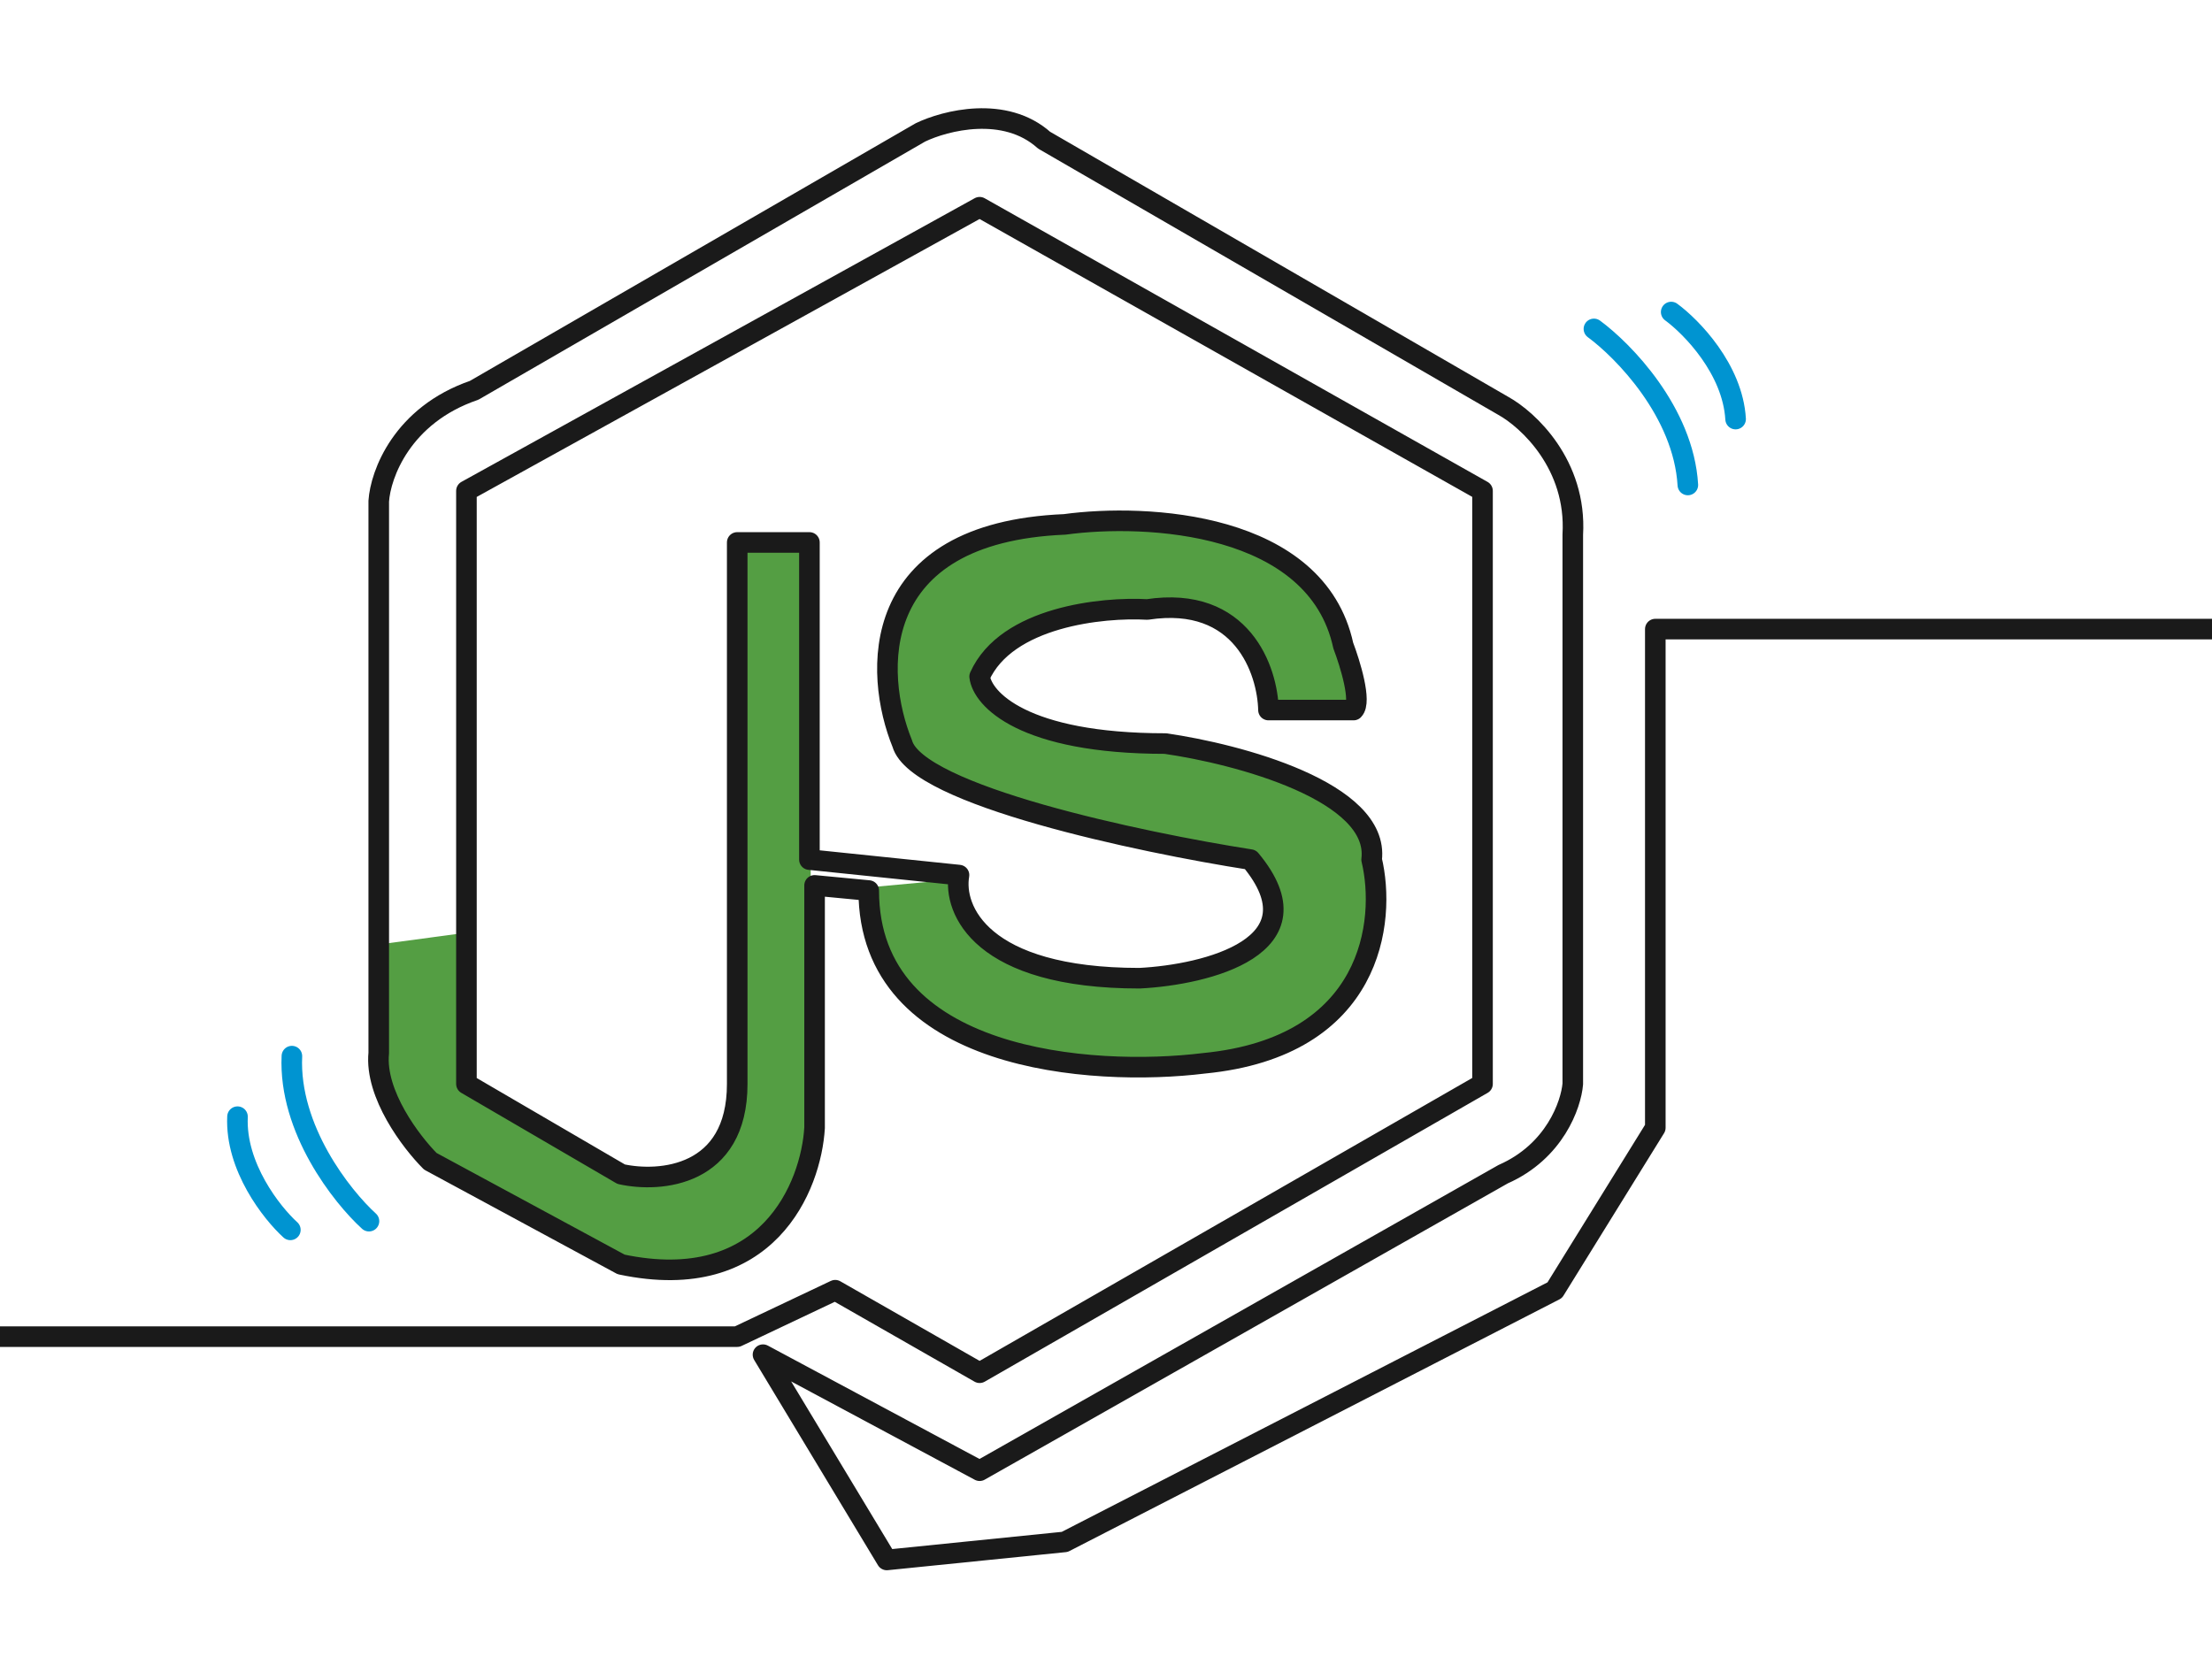
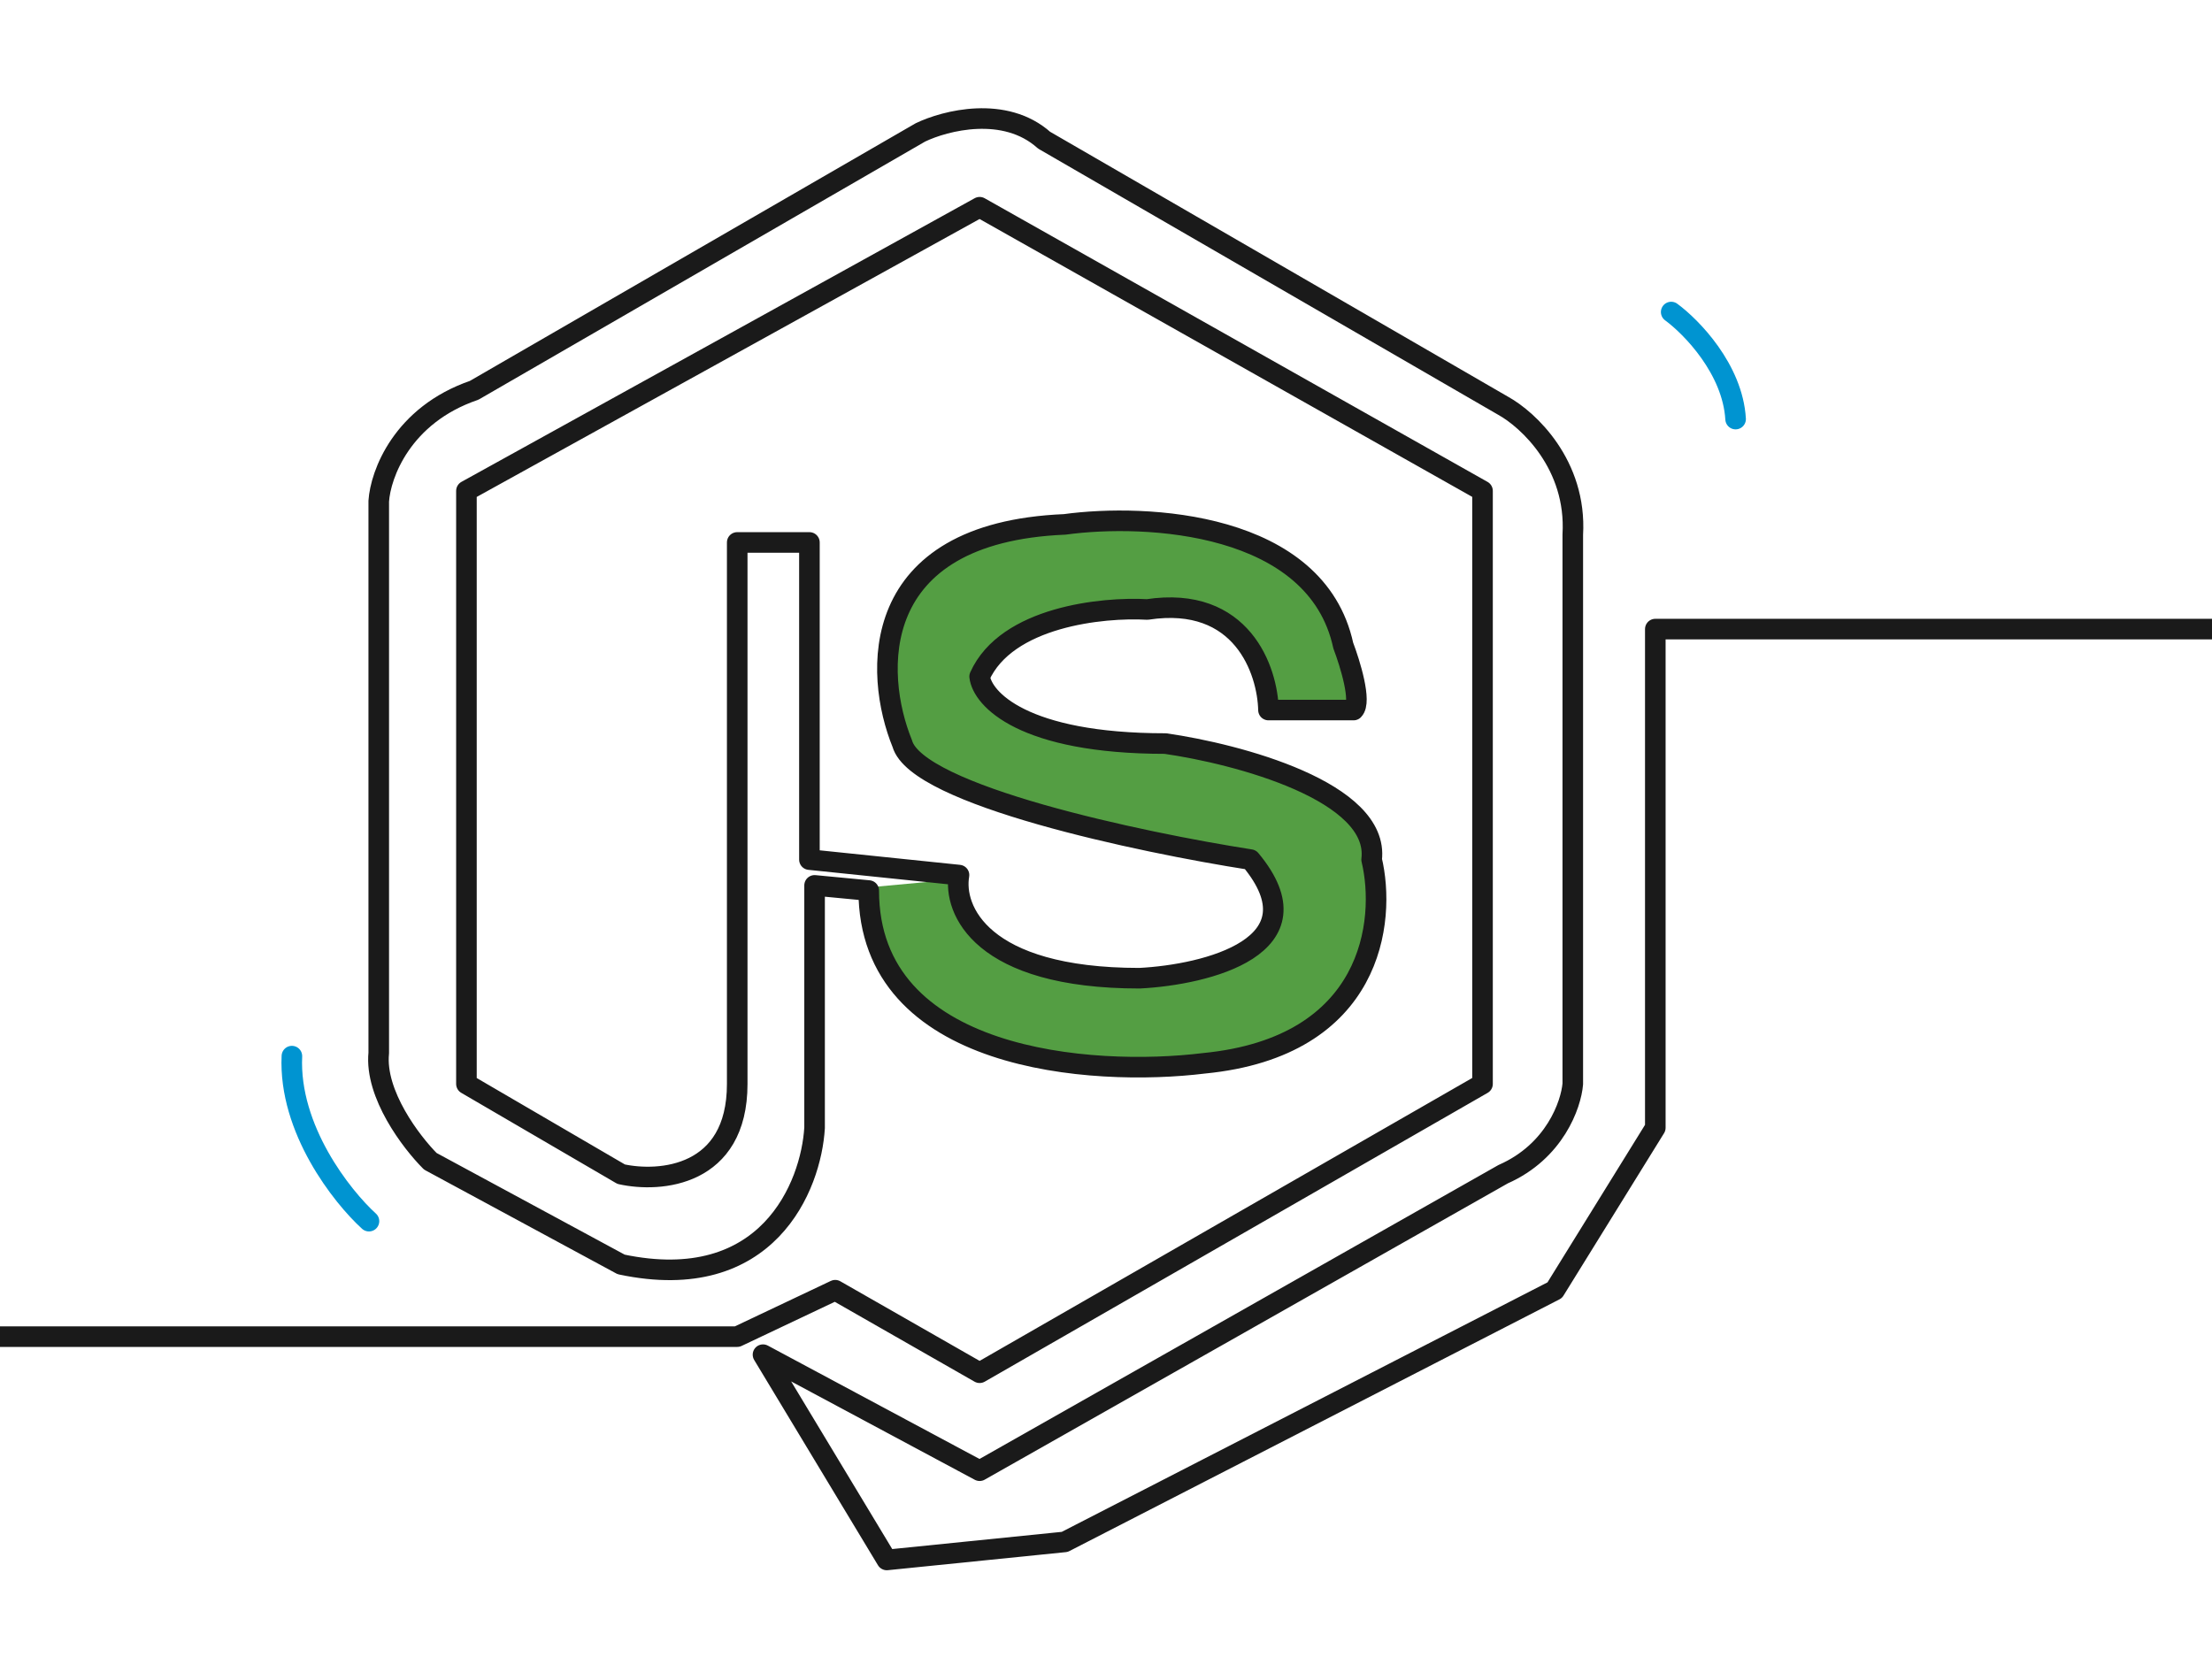
<svg xmlns="http://www.w3.org/2000/svg" width="645" height="490" viewBox="0 0 645 490" fill="none">
  <g clip-path="url(#clip0_3984_14711)">
-     <path d="M235.5 160.5H214L215 306.5V322.5L208.5 337.5L192.5 343L180 340.5L146.5 322.5L137.5 316.5L136 301.5V272L110 275.5L111 309L116.5 328.5L127 340.5L146.5 351.5L178.5 368.5H206.5L224 358.5L236 340.5L237 319L235.5 160.5Z" fill="#549E43" />
    <path d="M393.5 208H370V200.5L366 189L353 180L342.5 177H328.5L313 180L300 183.5L293 189L285.5 197L288 202L300 210.5L324.5 216L339 218H349L363 222L377.5 227.5L390.5 234L400 242.5V251.5L402.5 261.5L400 275L393.5 288.5L380 301.5L363 308L328.5 311.5L300 308L279.5 301.5L264 290L256.5 277L251 259L278 256.5L279.5 261.5L285.5 273L297.5 281L313.674 283.5L332.5 286L351 283.5L367.5 275L370 267V256.5L366 251.5L357 250L336 244.5L313 239.5L293 234L275 227.5L266.5 222L261 210.5L259 197V187.5L264 175L278 159.5L303.5 153H324.5H342.5L358.5 156.5L372.5 162.5L382.5 171L390.5 183.5L395.5 202L393.5 208Z" fill="#549E43" />
    <path d="M-5.5 389.805H214.966L243.541 376.269L285.653 400.333L432.29 316.11V143.152L285.653 60.433L136.007 143.152V316.11L181.126 342.429C192.406 344.936 214.966 343.181 214.966 316.11V158.192H236.021V250.687L279.637 255.199C277.882 265.225 285.953 285.278 332.276 285.278C351.828 284.276 385.667 275.954 364.611 250.687C332.527 245.673 267.304 231.887 263.093 216.847C254.821 196.543 252.715 155.334 310.468 152.928C334.281 149.669 383.862 152.176 391.683 188.272C393.688 193.536 397.097 204.665 394.691 207.071H369.875C369.625 195.541 362.205 173.533 334.532 177.744C321.497 176.992 293.473 179.849 285.653 197.295C286.405 203.813 298.286 216.847 339.796 216.847C360.851 219.855 402.361 230.834 399.955 250.687C404.216 268.484 400.406 305.281 351.076 310.094C318.489 314.104 253.317 309.643 253.317 259.711L237.525 258.207V328.894C236.523 345.939 223.839 377.773 181.126 368.749L125.479 338.669C119.964 333.155 109.236 319.118 110.439 307.086V146.16C110.94 138.39 117.207 121.044 138.263 113.825L268.357 38.626C275.626 35.116 293.022 30.655 304.452 40.882L438.306 118.335C445.576 122.345 459.813 135.48 458.61 155.934V316.11C458.109 322.126 453.346 335.813 438.306 342.429L285.653 428.906L222.485 395.067L258.581 454.932L310.468 449.668L453.346 376.269L482.674 328.894V183.464H650" stroke="#1A1A1A" stroke-width="6" stroke-linejoin="round" />
-     <path d="M464.774 95.92C473.38 102.236 490.899 120.177 492.161 141.434" stroke="#0094D1" stroke-width="6" stroke-linecap="round" stroke-linejoin="round" />
    <path d="M107.588 356.131C99.69 348.949 84.144 329.273 85.114 308.001" stroke="#0094D1" stroke-width="6" stroke-linecap="round" stroke-linejoin="round" />
    <path d="M487.305 90.999C493.207 95.331 505.222 107.635 506.087 122.214" stroke="#0094D1" stroke-width="6" stroke-linecap="round" stroke-linejoin="round" />
-     <path d="M84.667 358.668C79.25 353.742 68.588 340.248 69.254 325.658" stroke="#0094D1" stroke-width="6" stroke-linecap="round" stroke-linejoin="round" />
  </g>
  <defs>
    <clipPath id="clip0_3984_14711">
      <rect width="645" height="490" fill="white" />
    </clipPath>
  </defs>
</svg>